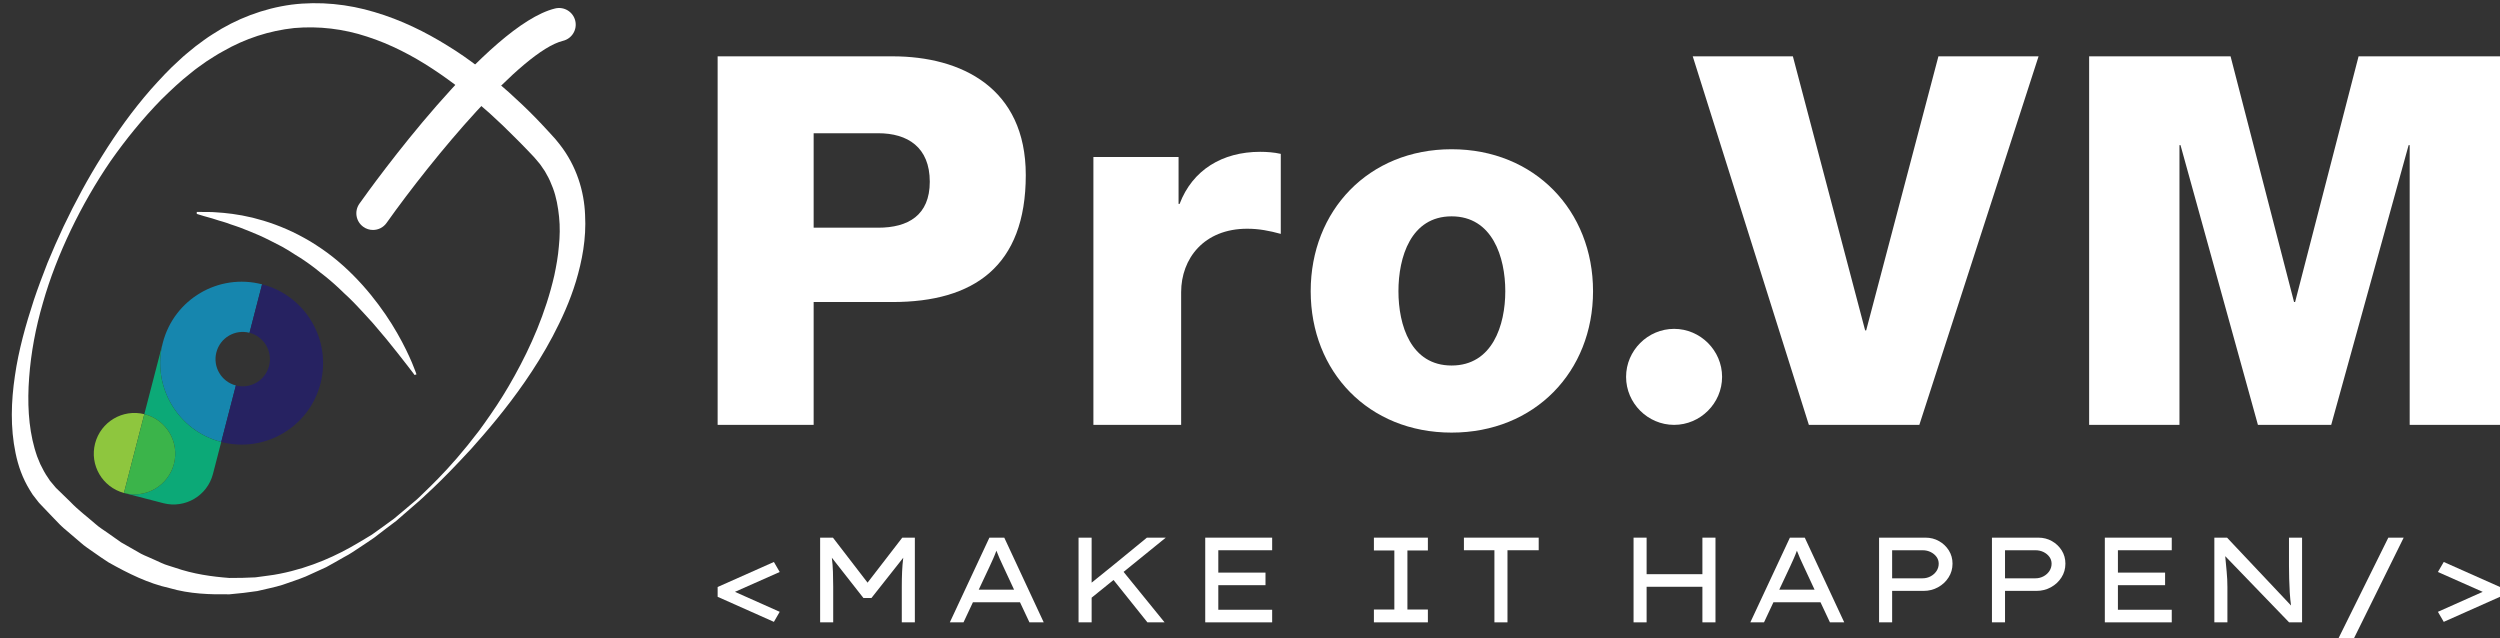
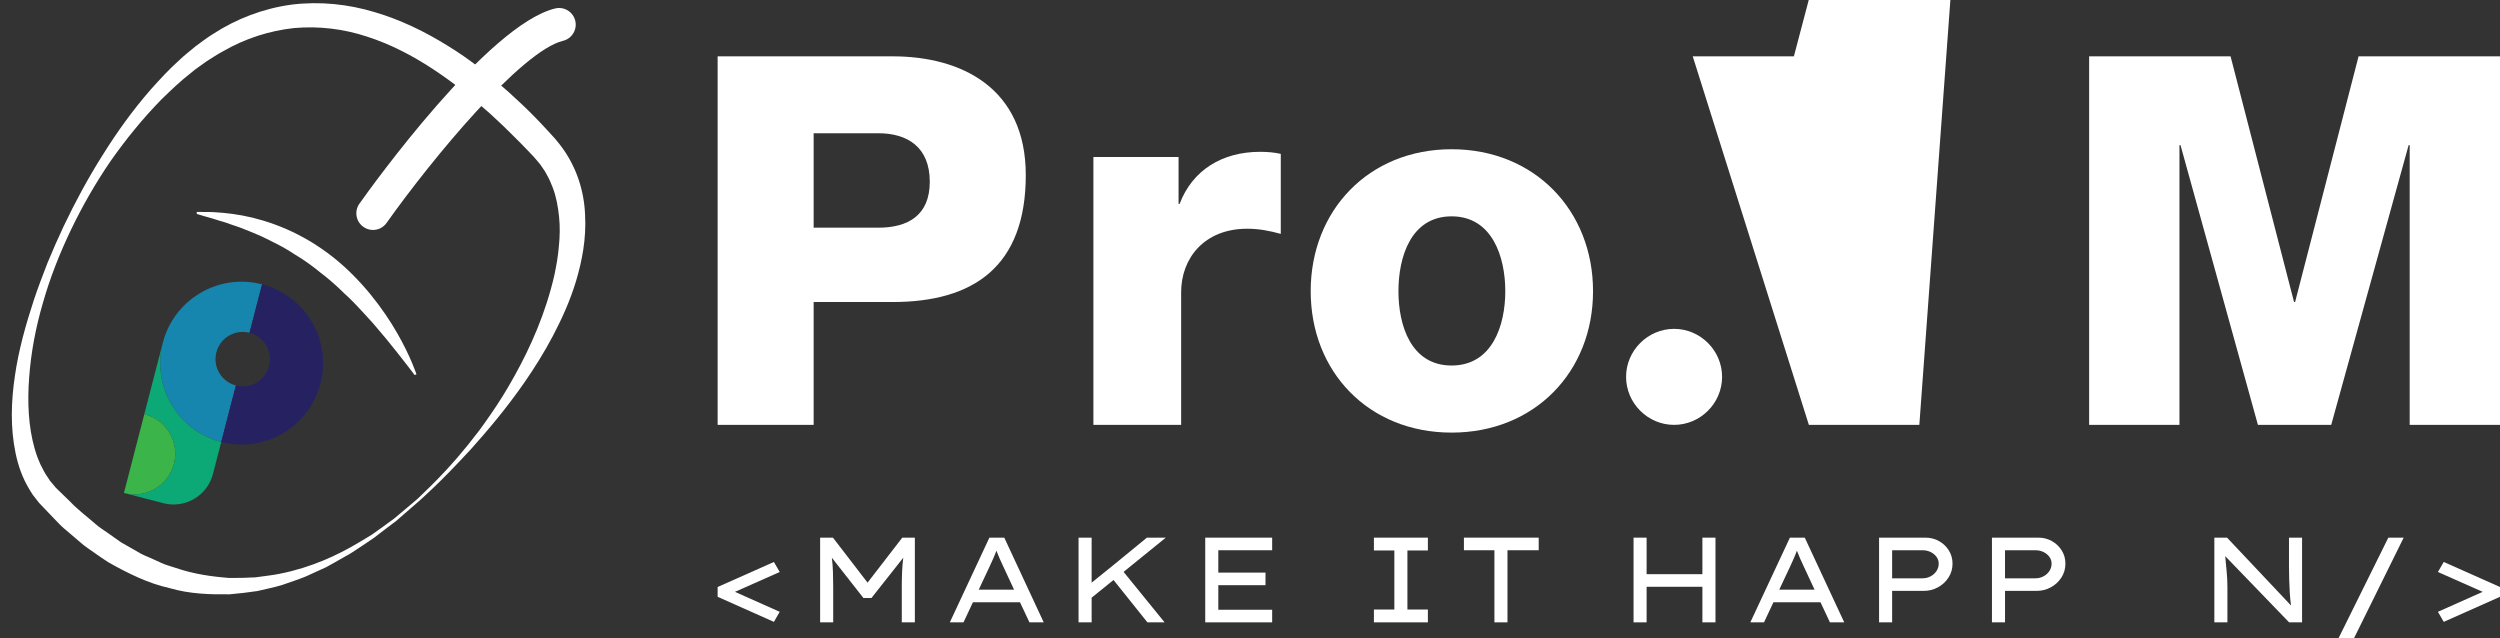
<svg xmlns="http://www.w3.org/2000/svg" version="1.1" id="Layer_1" x="0px" y="0px" width="471.525px" height="120.393px" viewBox="0 0 471.525 120.393" enable-background="new 0 0 471.525 120.393" xml:space="preserve">
  <rect x="0" y="0" width="471.525" height="120.393" fill="#333333" stroke="none" />
  <g>
    <g>
      <g>
        <path fill="#FFFFFF" d="M135.354,10.625h33.002c12.948,0,25.116,5.942,25.116,22.39c0,17.235-9.832,23.95-25.116,23.95h-14.894     v23.17h-18.109V10.625z M153.462,42.946h12.17c5.645,0,9.733-2.335,9.733-8.668c0-6.52-4.186-9.148-9.733-9.148h-12.17V42.946z" />
        <path fill="#FFFFFF" d="M206.225,29.606h16.064v8.859h0.193c2.435-6.426,8.082-9.83,15.19-9.83c1.266,0,2.626,0.097,3.896,0.386     v15.091c-2.145-0.585-4.092-0.971-6.333-0.971c-8.177,0-12.46,5.65-12.46,11.975v25.019h-16.549V29.606z" />
        <path fill="#FFFFFF" d="M273.787,28.148c15.675,0,26.676,11.585,26.676,26.773c0,15.185-11,26.672-26.676,26.672     c-15.674,0-26.577-11.487-26.577-26.672C247.21,39.733,258.113,28.148,273.787,28.148z M273.787,68.94     c7.691,0,10.125-7.592,10.125-14.019s-2.433-14.116-10.125-14.116c-7.69,0-10.027,7.689-10.027,14.116     S266.097,68.94,273.787,68.94z" />
        <path fill="#FFFFFF" d="M315.752,62.026c4.964,0,9.051,4.09,9.051,9.054c0,4.968-4.087,9.055-9.051,9.055     c-4.968,0-9.057-4.087-9.057-9.055C306.695,66.117,310.784,62.026,315.752,62.026z" />
-         <path fill="#FFFFFF" d="M362.007,80.135H341.17l-21.902-69.511h18.887l13.632,51.698h0.191l13.628-51.698h18.889L362.007,80.135z     " />
+         <path fill="#FFFFFF" d="M362.007,80.135H341.17l-21.902-69.511h18.887h0.191l13.628-51.698h18.889L362.007,80.135z     " />
        <path fill="#FFFFFF" d="M394.032,10.625h26.676l11.972,46.34h0.198l11.972-46.34h26.676v69.511h-17.036V27.368h-0.195     L439.69,80.135h-13.823l-14.604-52.767h-0.194v52.767h-17.037V10.625z" />
      </g>
      <g>
        <path fill="#FFFFFF" d="M147.062,115.394l-1.096,1.895l-10.612-4.726v-1.848l10.612-4.722l1.096,1.891l-8.444,3.744     L147.062,115.394z" />
        <path fill="#FFFFFF" d="M157.101,101.406l6.529,8.489l6.547-8.489h2.373v15.976h-2.464v-6.734c0-0.986,0.02-1.922,0.057-2.808     c0.041-0.881,0.109-1.766,0.22-2.647l-6.003,7.6h-1.507l-5.958-7.6c0.109,0.881,0.177,1.766,0.207,2.647     c0.031,0.885,0.047,1.821,0.047,2.808v6.734h-2.466v-15.976H157.101z" />
        <path fill="#FFFFFF" d="M194.163,117.382l-1.782-3.79h-8.877l-1.778,3.79h-2.577l7.461-15.976h2.806l7.44,15.976H194.163z      M186.699,106.745l-2.1,4.473h6.664l-2.123-4.563c-0.21-0.456-0.416-0.908-0.616-1.345c-0.197-0.444-0.394-0.924-0.593-1.443     c-0.197,0.539-0.397,1.038-0.604,1.498C187.122,105.832,186.912,106.285,186.699,106.745z" />
        <path fill="#FFFFFF" d="M205.892,117.382h-2.467v-15.976h2.467v8.489l4.016-3.241l6.411-5.249h3.56l-7.96,6.458l7.732,9.519     h-3.238l-6.391-7.99l-4.129,3.334V117.382z" />
        <path fill="#FFFFFF" d="M227.319,101.406h12.622v2.375h-10.156V108h8.9v2.371h-8.9v4.636h10.156v2.375h-12.622V101.406z" />
        <path fill="#FFFFFF" d="M269.312,117.382h-10.18v-2.421h3.856v-11.137h-3.856v-2.418h10.18v2.418h-3.86v11.137h3.86V117.382z" />
        <path fill="#FFFFFF" d="M281.862,117.382v-13.601h-5.752v-2.375h14.104v2.375h-5.888v13.601H281.862z" />
        <path fill="#FFFFFF" d="M310.567,101.406v6.891h10.524v-6.891h2.467v15.976h-2.467v-6.711h-10.524v6.711h-2.462v-15.976H310.567z     " />
        <path fill="#FFFFFF" d="M345.146,117.382l-1.782-3.79h-8.877l-1.778,3.79h-2.579l7.464-15.976h2.804l7.443,15.976H345.146z      M337.685,106.745l-2.101,4.473h6.662l-2.123-4.563c-0.214-0.456-0.419-0.908-0.616-1.345c-0.196-0.444-0.396-0.924-0.591-1.443     c-0.2,0.539-0.399,1.038-0.606,1.498C338.105,105.832,337.895,106.285,337.685,106.745z" />
        <path fill="#FFFFFF" d="M363.173,101.406c0.928,0,1.777,0.215,2.546,0.651c0.769,0.429,1.385,1.021,1.849,1.755     c0.464,0.741,0.698,1.571,0.698,2.5c0,0.959-0.25,1.829-0.749,2.601c-0.491,0.78-1.154,1.392-1.981,1.849     c-0.826,0.456-1.738,0.686-2.729,0.686h-5.931v5.935h-2.465v-15.976H363.173z M362.627,109.073c0.546,0,1.053-0.129,1.517-0.378     s0.83-0.585,1.107-1.002c0.272-0.417,0.409-0.877,0.409-1.38c0-0.472-0.137-0.897-0.409-1.275     c-0.277-0.382-0.644-0.686-1.107-0.916c-0.464-0.227-0.971-0.339-1.517-0.339h-5.752v5.292H362.627z" />
        <path fill="#FFFFFF" d="M384.463,101.406c0.929,0,1.778,0.215,2.547,0.651c0.768,0.429,1.384,1.021,1.849,1.755     c0.464,0.741,0.697,1.571,0.697,2.5c0,0.959-0.249,1.829-0.744,2.601c-0.496,0.78-1.158,1.392-1.985,1.849     c-0.826,0.456-1.739,0.686-2.729,0.686h-5.931v5.935h-2.465v-15.976H384.463z M383.917,109.073c0.546,0,1.054-0.129,1.518-0.378     s0.83-0.585,1.107-1.002c0.269-0.417,0.409-0.877,0.409-1.38c0-0.472-0.141-0.897-0.409-1.275     c-0.277-0.382-0.644-0.686-1.107-0.916c-0.464-0.227-0.972-0.339-1.518-0.339h-5.751v5.292H383.917z" />
-         <path fill="#FFFFFF" d="M396.992,101.406h12.622v2.375H399.46V108h8.898v2.371h-8.898v4.636h10.154v2.375h-12.622V101.406z" />
        <path fill="#FFFFFF" d="M431.724,101.406h2.469v15.976h-2.445l-12.049-12.486c0.094,0.975,0.184,1.946,0.273,2.92     c0.093,0.975,0.14,1.946,0.14,2.921v6.645h-2.464v-15.976h2.395l12.072,12.802c-0.105-0.745-0.188-1.56-0.242-2.429     c-0.055-0.877-0.09-1.759-0.113-2.64c-0.02-0.881-0.035-1.708-0.035-2.484V101.406z" />
        <path fill="#FFFFFF" d="M441.06,120.393l9.401-18.986h2.897l-9.379,18.986H441.06z" />
        <path fill="#FFFFFF" d="M471.525,112.563l-10.61,4.726l-1.1-1.895l8.446-3.767l-8.446-3.744l1.1-1.891l10.61,4.722V112.563z" />
      </g>
    </g>
    <g>
      <path fill="#FFFFFF" d="M78.978,94.559c0,0-0.961,0.834-2.763,2.398c-0.449,0.39-0.954,0.827-1.505,1.307    c-0.591,0.44-1.232,0.928-1.928,1.454c-0.698,0.515-1.437,1.092-2.223,1.704c-0.813,0.577-1.706,1.15-2.638,1.774    c-0.934,0.616-1.901,1.302-3.006,1.864c-1.084,0.608-2.203,1.279-3.402,1.918c-1.24,0.562-2.532,1.154-3.87,1.763    c-1.361,0.565-2.829,1.018-4.326,1.556c-1.515,0.484-3.139,0.776-4.792,1.182c-1.677,0.257-3.43,0.456-5.233,0.612    c-3.597,0.047-7.499-0.043-11.355-1.182c-3.94-0.866-7.721-2.729-11.466-4.839c-0.899-0.581-1.796-1.189-2.685-1.821    c-0.881-0.64-1.831-1.213-2.638-1.965c-0.836-0.713-1.679-1.435-2.531-2.16c-0.874-0.702-1.663-1.498-2.429-2.328    c-0.776-0.815-1.56-1.634-2.35-2.46l-0.294-0.312l-0.148-0.156c-0.195-0.222-0.09-0.109-0.15-0.18L7.18,94.606l-0.511-0.659    l-0.513-0.663C5.981,93.03,5.804,92.73,5.63,92.449c-1.396-2.277-2.193-4.562-2.696-6.995c-1-4.82-0.84-9.741-0.123-14.561    c0.692-4.835,2.028-9.585,3.568-14.292c0.784-2.351,1.673-4.675,2.577-7.007c0.948-2.316,1.969-4.609,3.038-6.894    c2.168-4.554,4.58-9.035,7.308-13.359c2.702-4.344,5.715-8.543,9.121-12.447c1.728-1.926,3.488-3.86,5.434-5.584    c0.885-0.866,2.002-1.72,3.01-2.562c1.064-0.78,2.104-1.595,3.234-2.289c4.43-2.905,9.565-4.866,14.873-5.583    c5.313-0.667,10.709-0.094,15.666,1.404c4.981,1.466,9.571,3.724,13.771,6.333c4.235,2.578,8.003,5.631,11.523,8.75    c1.749,1.576,3.437,3.174,5.04,4.812c0.79,0.831,1.589,1.642,2.341,2.48l1.139,1.248l0.145,0.156l0.154,0.175l0.064,0.078    l0.259,0.32l0.517,0.64c3.139,4.02,4.592,8.785,4.759,13.266c0.251,4.492-0.575,8.684-1.71,12.49    c-1.15,3.813-2.741,7.249-4.395,10.396c-1.667,3.143-3.455,5.989-5.241,8.571c-3.574,5.17-7.132,9.296-10.105,12.634    c-3.028,3.291-5.49,5.791-7.228,7.432c-1.735,1.646-2.687,2.496-2.688,2.496L78.978,94.559z M78.646,94.181    c0,0,0.93-0.858,2.622-2.535c1.694-1.669,4.126-4.18,6.912-7.635c0.684-0.87,1.406-1.79,2.162-2.753    c0.715-0.995,1.48-2.02,2.221-3.127c1.522-2.191,3.055-4.636,4.531-7.323c2.967-5.35,5.82-11.722,7.454-18.865    c0.378-1.782,0.708-3.611,0.858-5.467c0.193-1.853,0.234-3.736,0.039-5.596c-0.195-1.856-0.515-3.716-1.178-5.456    c-0.335-0.865-0.688-1.735-1.17-2.534l-0.337-0.612l-0.37-0.534c-0.256-0.359-0.431-0.694-0.834-1.135l-0.531-0.628l-0.263-0.312    l-0.068-0.078c0.148,0.164,0,0,0.014,0.023l-0.137-0.148l-1.123-1.178c-0.743-0.795-1.522-1.552-2.297-2.336    c-1.546-1.56-3.143-3.1-4.804-4.597c-3.334-2.979-6.896-5.833-10.733-8.353c-3.833-2.519-7.98-4.679-12.394-6.099    C64.815,5.446,60.132,4.88,55.48,5.29c-4.636,0.495-9.24,1.969-13.434,4.395c-1.07,0.565-2.078,1.251-3.111,1.899    c-0.985,0.725-1.954,1.341-2.946,2.188c-1.969,1.525-3.759,3.249-5.553,4.995c-3.496,3.572-6.682,7.491-9.569,11.601    c-2.84,4.145-5.336,8.508-7.489,12.993c-2.145,4.488-3.963,9.093-5.286,13.776C6.724,61.8,5.84,66.542,5.5,71.194    c-0.355,4.64-0.148,9.253,1.021,13.371c0.162,0.507,0.298,1.021,0.478,1.513l0.591,1.443c0.449,0.913,0.932,1.849,1.447,2.558    c0.129,0.191,0.232,0.375,0.376,0.577l0.538,0.64l0.536,0.643l0.066,0.082c-0.016-0.016,0.128,0.156-0.016-0.023l0.144,0.141    l0.289,0.281c0.772,0.749,1.537,1.493,2.299,2.23c1.464,1.544,3.135,2.776,4.677,4.125c0.754,0.694,1.63,1.201,2.443,1.786    c0.817,0.577,1.628,1.154,2.433,1.72c0.85,0.487,1.694,0.967,2.529,1.443l1.25,0.717c0.413,0.238,0.866,0.39,1.291,0.589    c0.868,0.367,1.712,0.772,2.556,1.15c0.838,0.402,1.737,0.597,2.591,0.901c3.431,1.193,6.902,1.677,10.236,1.93    c1.665,0.004,3.303-0.027,4.896-0.117c1.574-0.246,3.135-0.366,4.615-0.682c5.96-1.178,10.891-3.514,14.673-5.763    c0.946-0.569,1.858-1.092,2.69-1.615c0.809-0.569,1.562-1.1,2.252-1.61c0.694-0.507,1.338-0.975,1.926-1.408    c0.562-0.468,1.071-0.897,1.529-1.279c1.823-1.541,2.794-2.359,2.794-2.359L78.646,94.181z" />
      <path fill="#FFFFFF" d="M70.349,43.372c-0.63,0-1.264-0.187-1.813-0.581c-1.416-1.002-1.749-2.959-0.745-4.379    c2.441-3.439,24.221-33.722,36.91-36.814c1.683-0.41,3.387,0.624,3.796,2.305c0.411,1.685-0.622,3.385-2.309,3.798    C98.336,9.61,81.61,29.782,72.912,42.046C72.3,42.912,71.333,43.372,70.349,43.372z" />
      <path fill="#FFFFFF" d="M78.194,70.73c0,0-0.128-0.176-0.374-0.507c-0.238-0.335-0.64-0.795-1.082-1.404    c-0.924-1.201-2.244-2.877-3.824-4.819c-0.792-0.975-1.694-1.977-2.591-3.061c-0.942-1.053-1.95-2.133-2.983-3.241    c-0.507-0.562-1.072-1.08-1.616-1.63c-0.579-0.515-1.131-1.068-1.696-1.606c-1.141-1.076-2.345-2.109-3.605-3.057    c-1.208-1.014-2.492-1.926-3.784-2.772c-0.673-0.378-1.298-0.831-1.948-1.225c-0.661-0.374-1.287-0.799-1.954-1.119    c-1.318-0.674-2.597-1.349-3.86-1.907c-1.27-0.534-2.49-1.049-3.646-1.481c-0.573-0.238-1.146-0.363-1.683-0.573    c-0.538-0.188-1.049-0.398-1.542-0.523c-0.985-0.257-1.849-0.6-2.578-0.776c-0.726-0.175-1.305-0.386-1.702-0.495    c-0.4-0.121-0.612-0.187-0.612-0.187l-0.004-0.375c0,0,0.858,0.004,2.361,0.016c0.752-0.008,1.663,0.102,2.71,0.164    c1.043,0.09,2.219,0.257,3.49,0.484c0.634,0.132,1.291,0.273,1.971,0.421c0.673,0.184,1.367,0.375,2.081,0.573    c1.416,0.433,2.889,0.963,4.369,1.614c1.486,0.644,2.963,1.423,4.43,2.285c1.447,0.889,2.882,1.852,4.233,2.925    c5.436,4.293,9.612,9.908,12.16,14.377c2.574,4.477,3.636,7.775,3.636,7.775L78.194,70.73z" />
      <g>
        <path fill="#1686AE" d="M40.811,66.452c0.709-2.745,3.507-4.395,6.25-3.685l2.369-9.14c-8.21-2.129-16.594,2.8-18.721,11.02     c-2.123,8.208,2.81,16.592,11.018,18.717l2.761-10.661C41.746,71.993,40.101,69.193,40.811,66.452z" />
        <path fill="#262261" d="M60.448,72.344c2.125-8.212-2.804-16.592-11.018-18.717l-2.369,9.14l0,0     c2.747,0.714,4.391,3.514,3.683,6.255c-0.711,2.741-3.511,4.391-6.256,3.681l0,0l-2.761,10.661     C49.941,85.493,58.323,80.556,60.448,72.344z" />
-         <path fill="#8EC63E" d="M27.219,78.115c-4.079-1.014-8.226,1.443-9.283,5.525c-1.059,4.079,1.373,8.24,5.438,9.339l1.923-7.437     L27.219,78.115z" />
        <path fill="#0CA977" d="M30.709,64.646L30.709,64.646L30.709,64.646l-3.49,13.469c0.029,0.008,0.054,0.008,0.076,0.016     c4.108,1.061,6.571,5.252,5.512,9.358c-1.069,4.106-5.259,6.571-9.363,5.506l7.364,1.911c4.102,1.061,8.296-1.404,9.356-5.506     l1.562-6.036C33.519,81.239,28.586,72.855,30.709,64.646z" />
        <path fill="#3BB44A" d="M32.807,87.489c1.059-4.106-1.404-8.298-5.512-9.358c-0.021-0.008-0.046-0.008-0.076-0.016l-1.922,7.428     l-1.923,7.437c0.023,0,0.047,0.012,0.07,0.016C27.548,94.06,31.738,91.596,32.807,87.489z" />
      </g>
    </g>
  </g>
</svg>